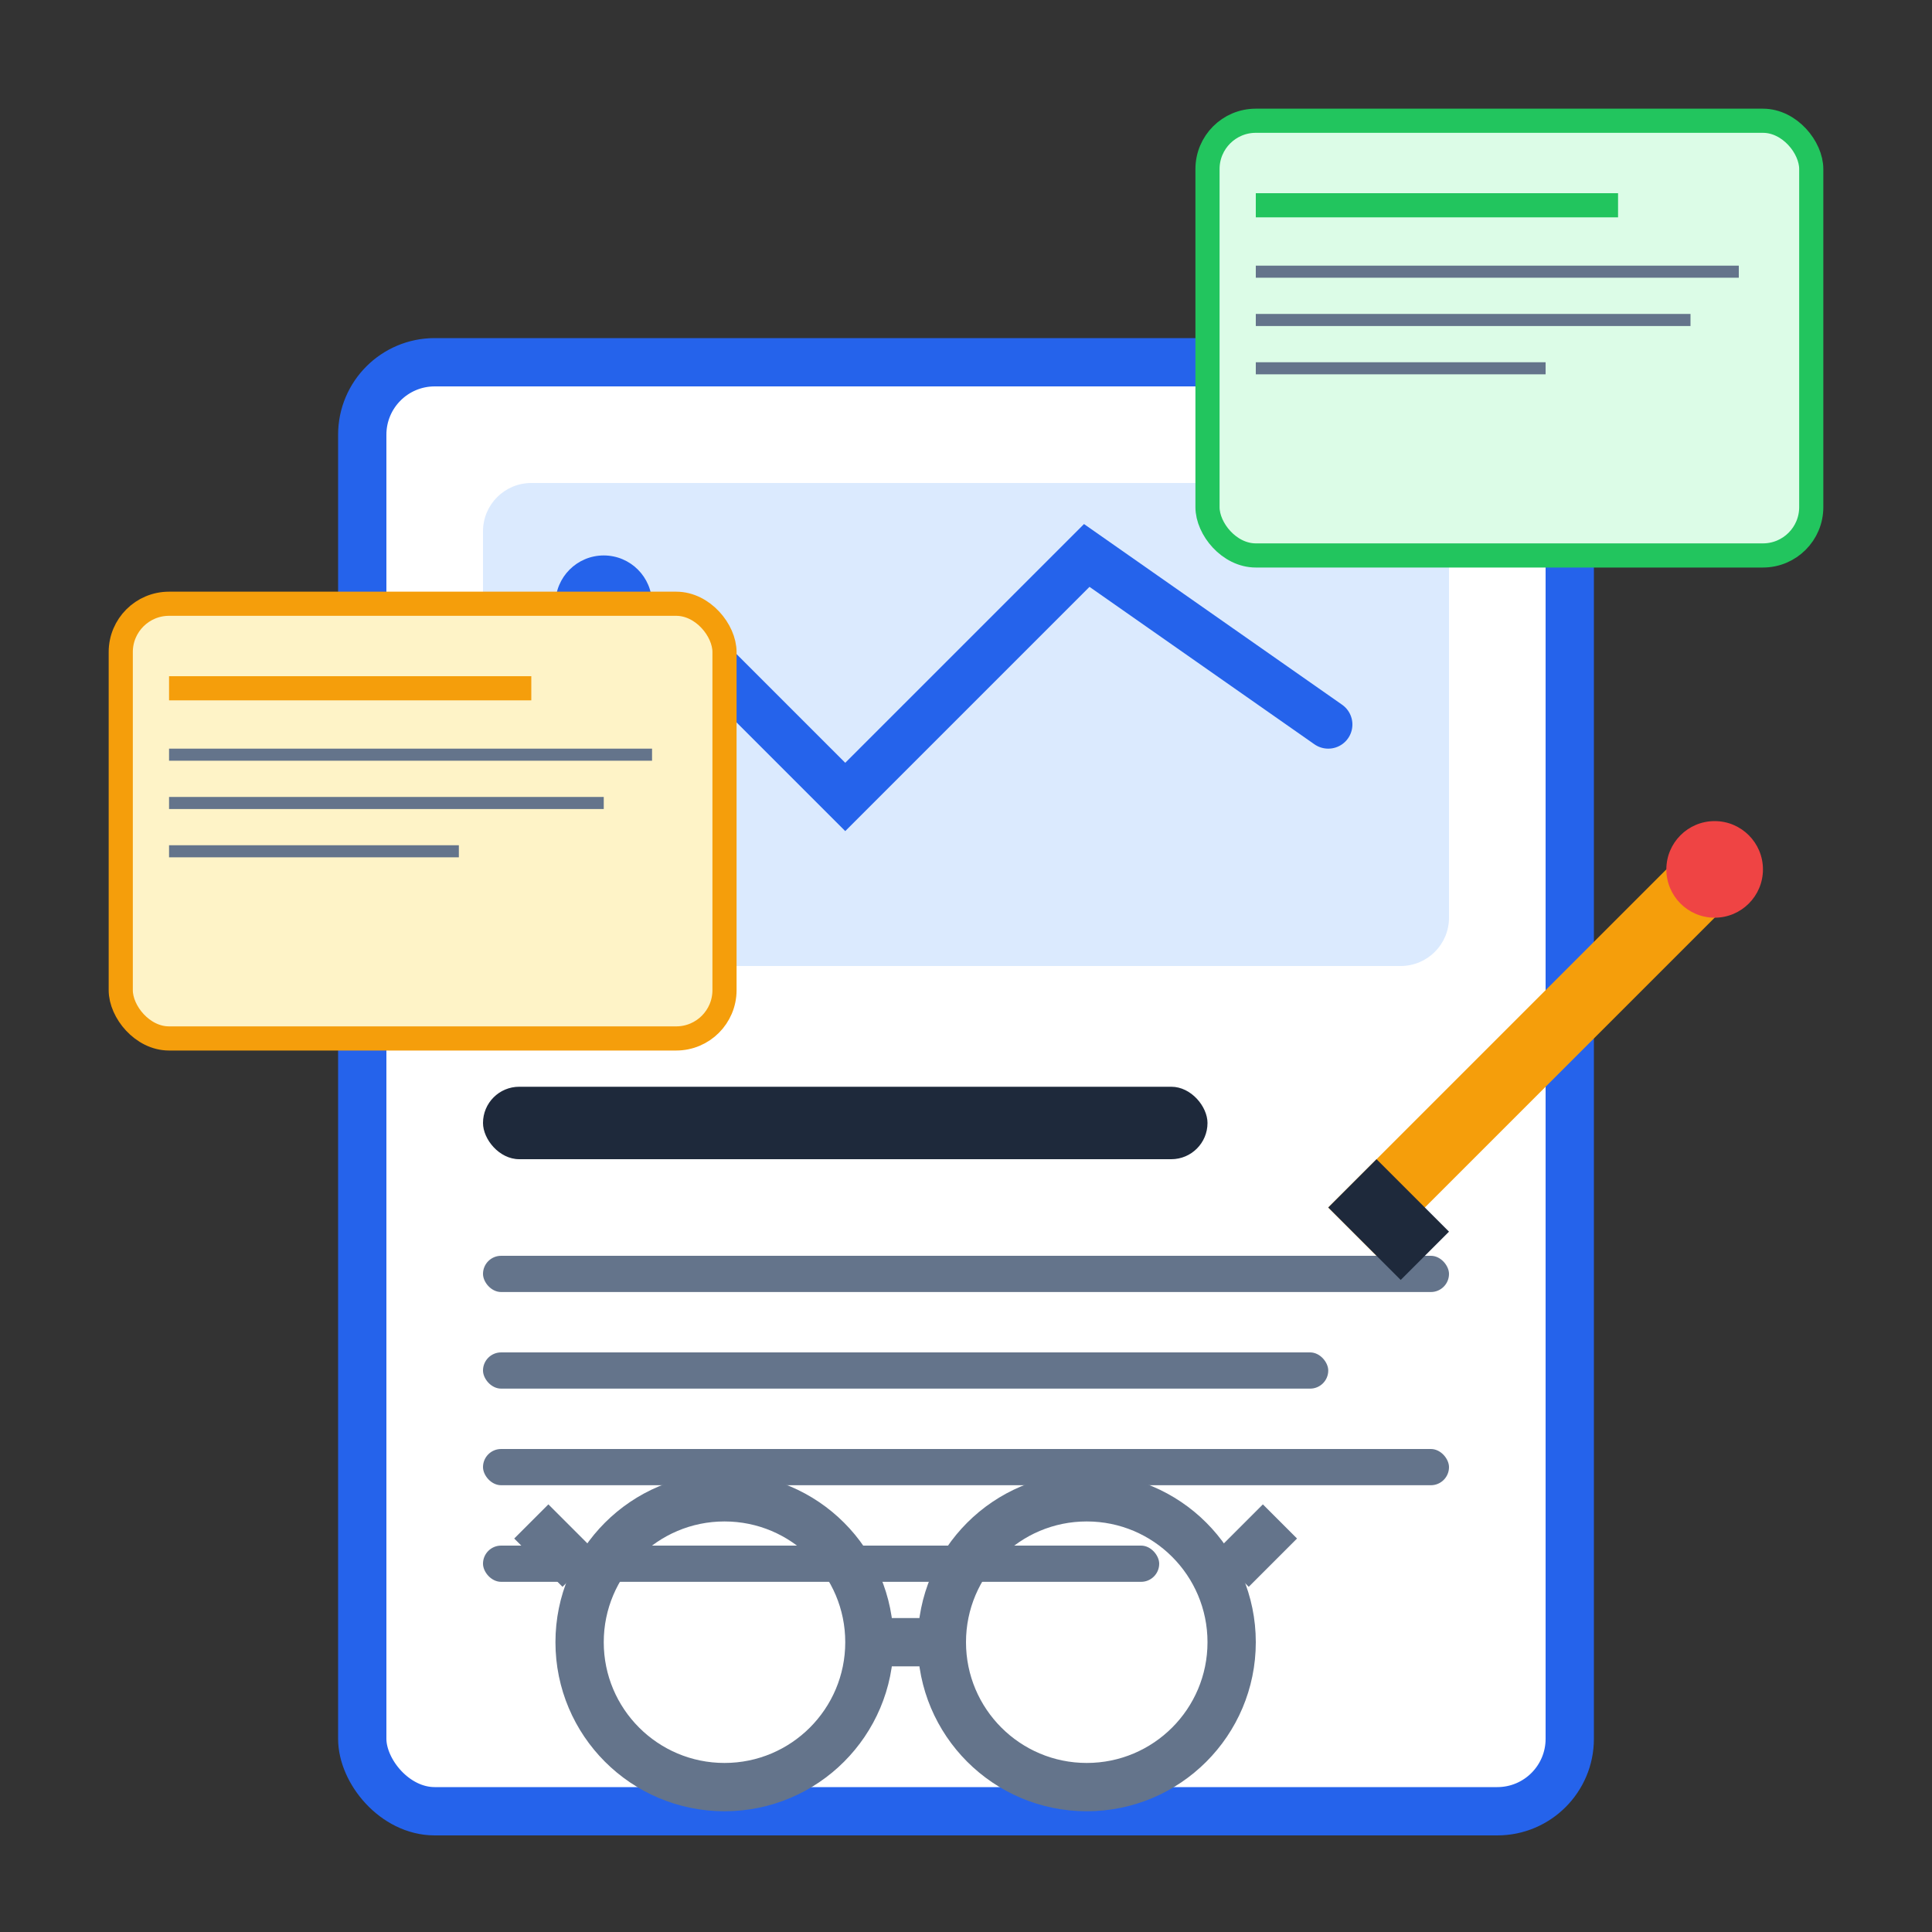
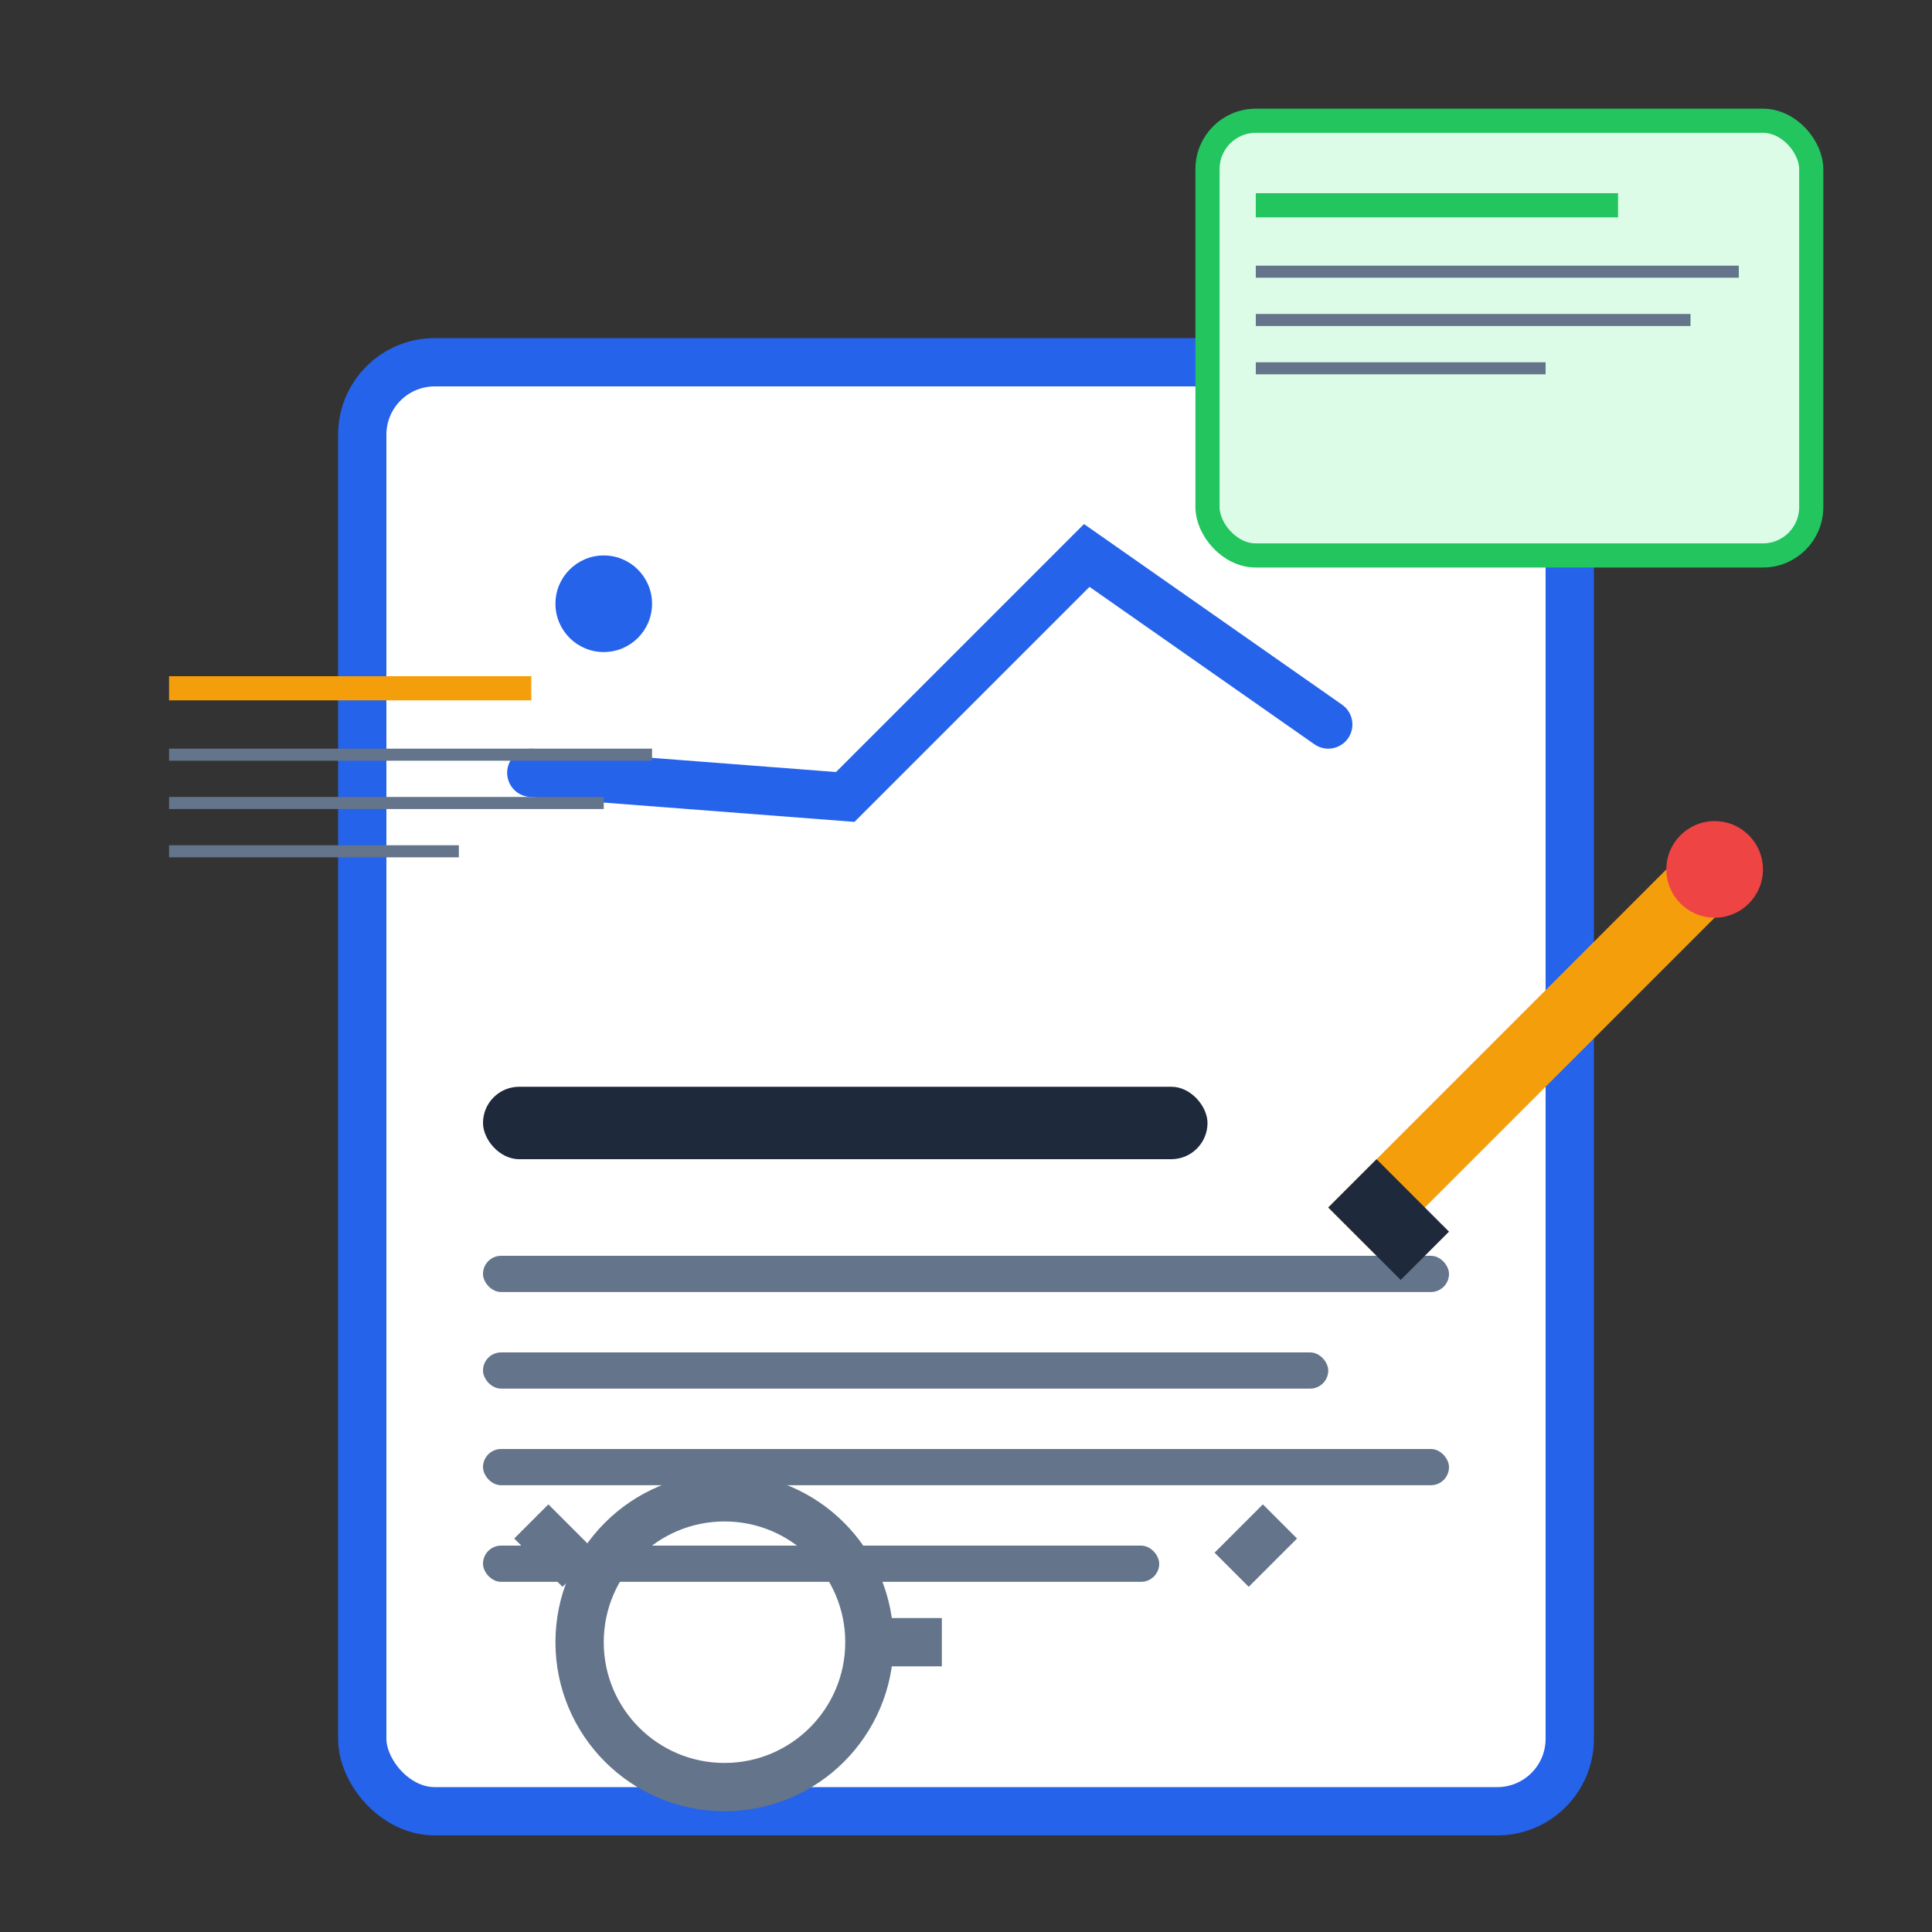
<svg xmlns="http://www.w3.org/2000/svg" width="80" height="80" viewBox="0 0 80 80" fill="none">
  <rect x="0" y="0" width="80" height="80" fill="#333333" stroke="none" />
  <rect x="15" y="15" width="50" height="60" rx="3" fill="white" stroke="#2563eb" stroke-width="2" />
-   <rect x="20" y="20" width="40" height="20" rx="2" fill="#dbeafe" />
  <circle cx="25" cy="25" r="2" fill="#2563eb" />
-   <path d="M22 32 L28 26 L35 33 L45 23 L55 30" stroke="#2563eb" stroke-width="2" fill="none" stroke-linecap="round" />
+   <path d="M22 32 L35 33 L45 23 L55 30" stroke="#2563eb" stroke-width="2" fill="none" stroke-linecap="round" />
  <rect x="20" y="45" width="30" height="3" rx="1.5" fill="#1e293b" />
  <rect x="20" y="52" width="40" height="1.5" rx="0.75" fill="#64748b" />
  <rect x="20" y="56" width="35" height="1.5" rx="0.75" fill="#64748b" />
  <rect x="20" y="60" width="40" height="1.5" rx="0.75" fill="#64748b" />
  <rect x="20" y="64" width="28" height="1.5" rx="0.75" fill="#64748b" />
  <rect x="50" y="5" width="25" height="18" rx="2" fill="#dcfce7" stroke="#22c55e" stroke-width="1" />
  <rect x="52" y="8" width="15" height="1" fill="#22c55e" />
  <rect x="52" y="11" width="20" height="0.5" fill="#64748b" />
  <rect x="52" y="13" width="18" height="0.5" fill="#64748b" />
  <rect x="52" y="15" width="12" height="0.5" fill="#64748b" />
-   <rect x="5" y="25" width="25" height="18" rx="2" fill="#fef3c7" stroke="#f59e0b" stroke-width="1" />
  <rect x="7" y="28" width="15" height="1" fill="#f59e0b" />
  <rect x="7" y="31" width="20" height="0.5" fill="#64748b" />
  <rect x="7" y="33" width="18" height="0.5" fill="#64748b" />
  <rect x="7" y="35" width="12" height="0.5" fill="#64748b" />
  <path d="M55 50 L70 35 L72 37 L57 52 Z" fill="#f59e0b" />
  <circle cx="71" cy="36" r="2" fill="#ef4444" />
  <path d="M55 50 L58 53 L60 51 L57 48" fill="#1e293b" />
  <circle cx="30" cy="68" r="6" fill="none" stroke="#64748b" stroke-width="2" />
-   <circle cx="45" cy="68" r="6" fill="none" stroke="#64748b" stroke-width="2" />
  <path d="M36 68 L39 68" stroke="#64748b" stroke-width="2" />
  <path d="M24 65 L22 63" stroke="#64748b" stroke-width="2" />
  <path d="M51 65 L53 63" stroke="#64748b" stroke-width="2" />
</svg>